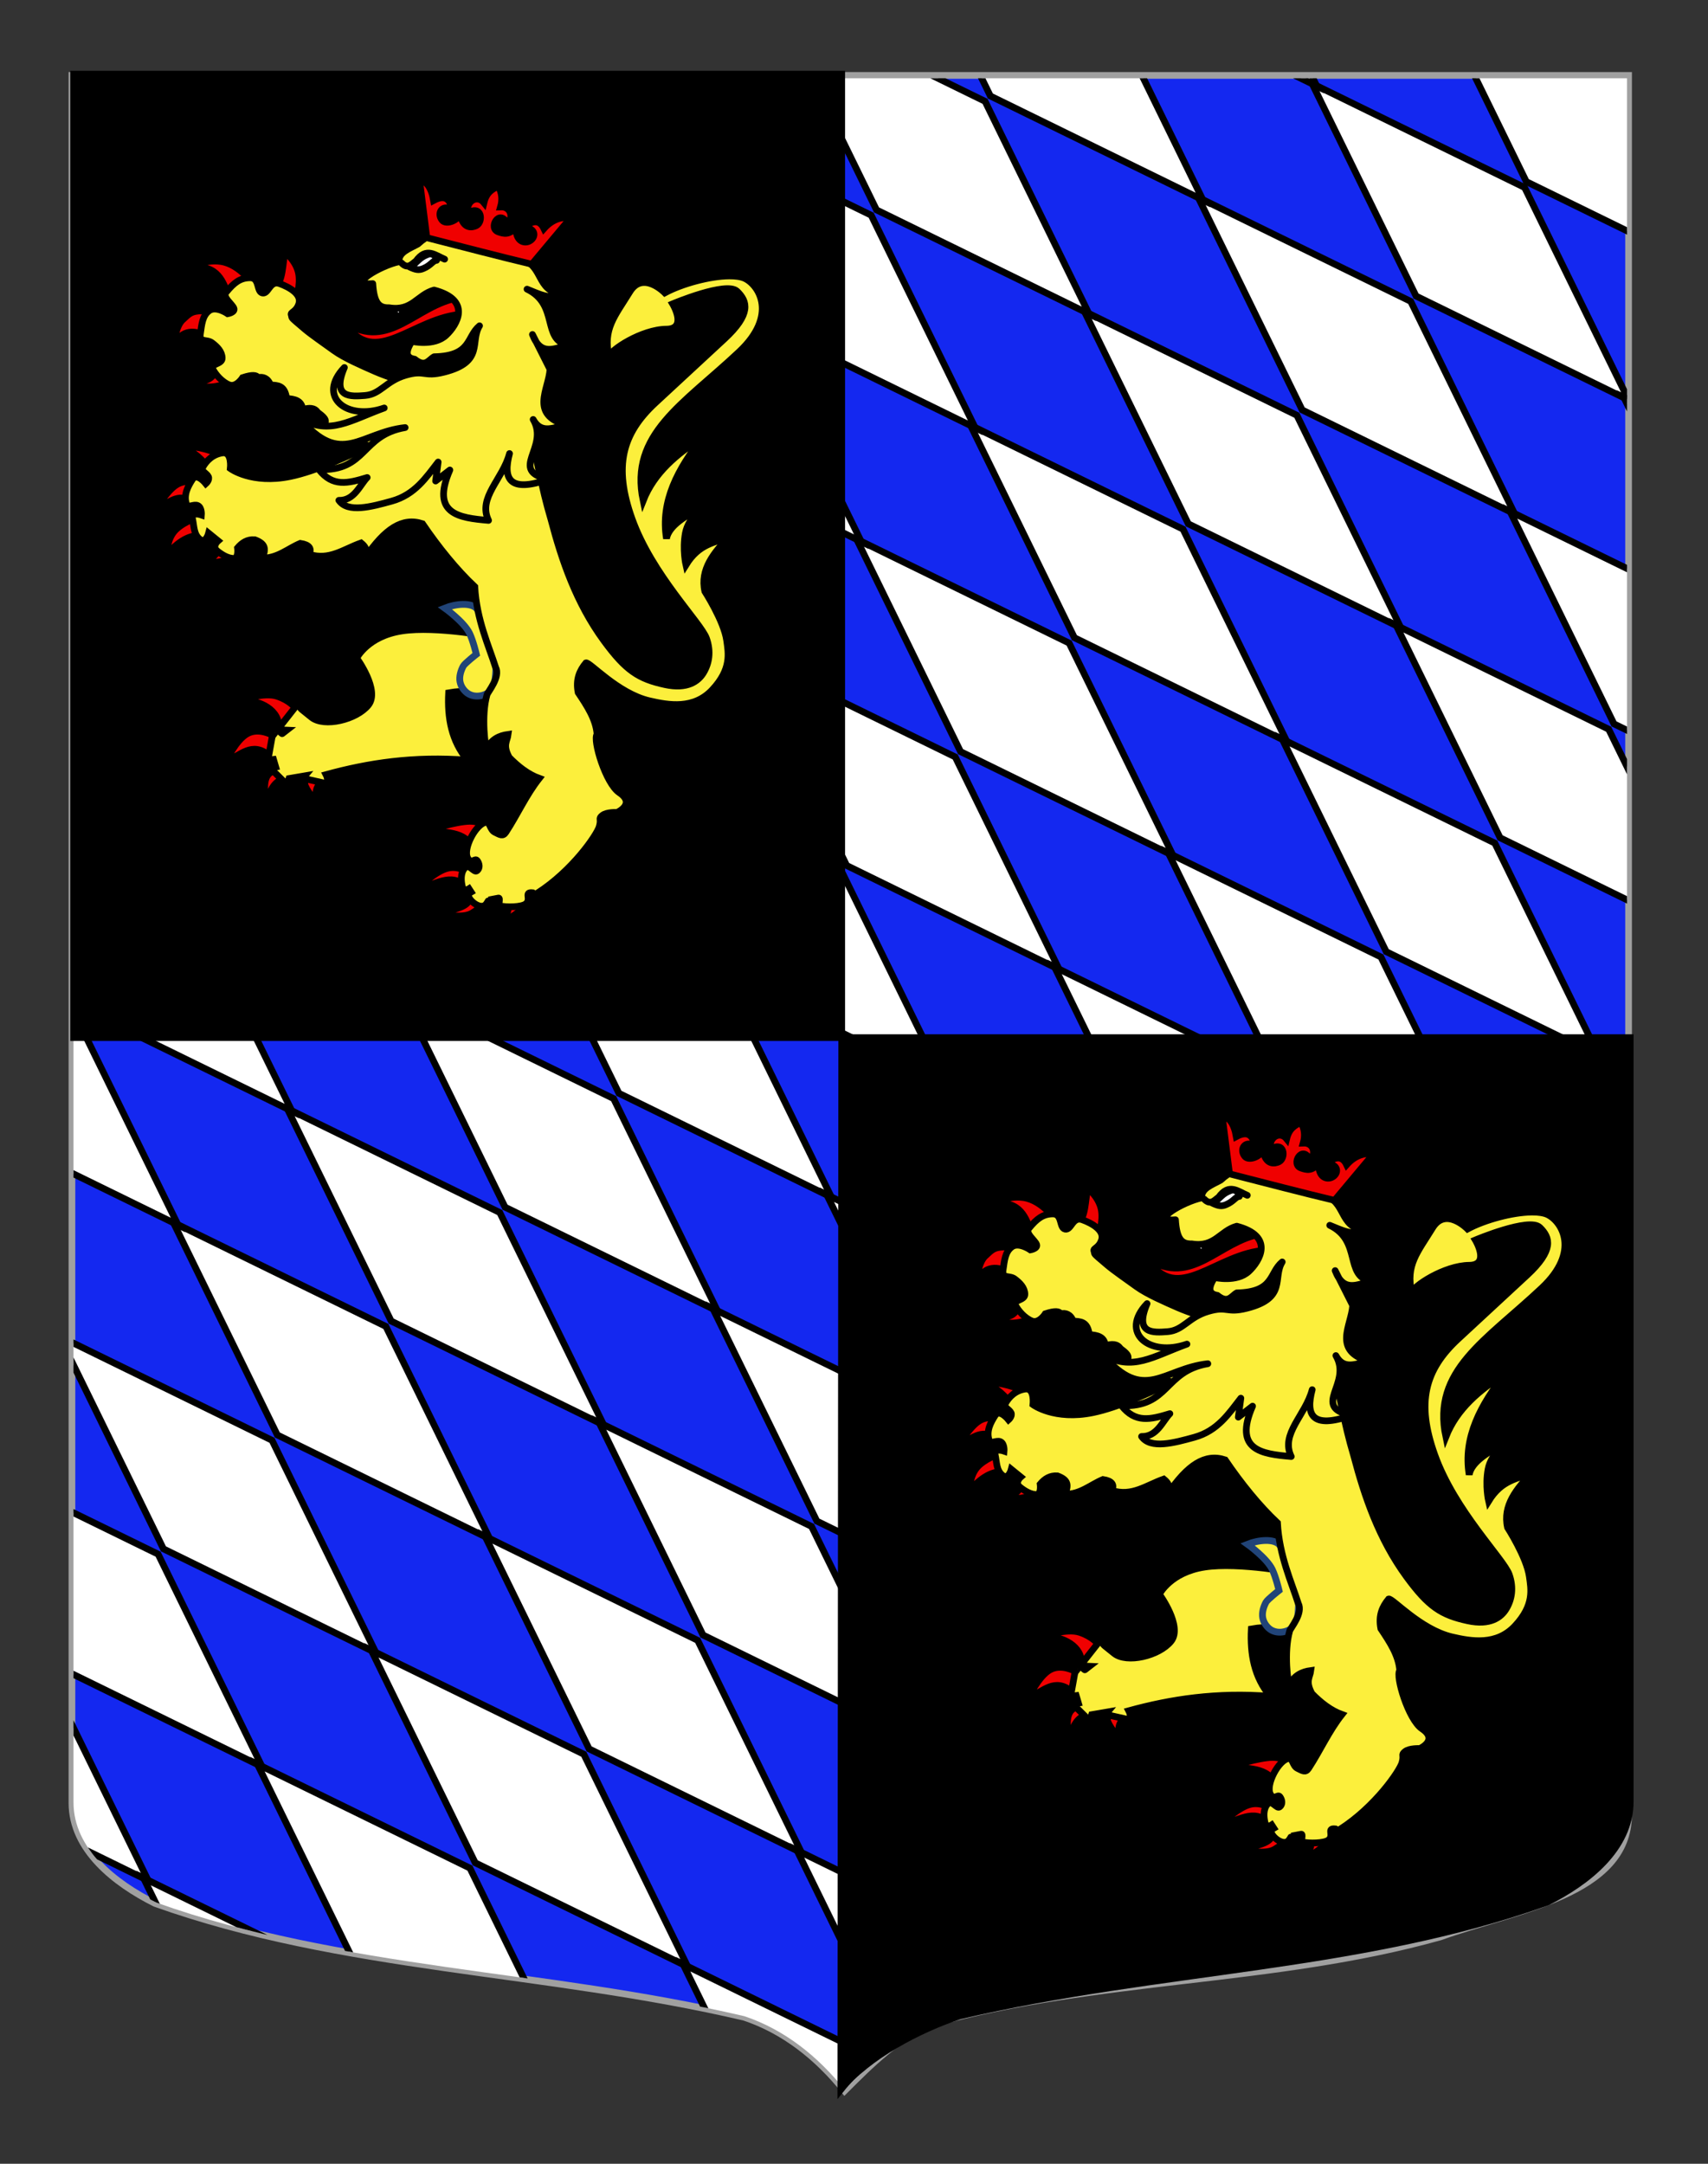
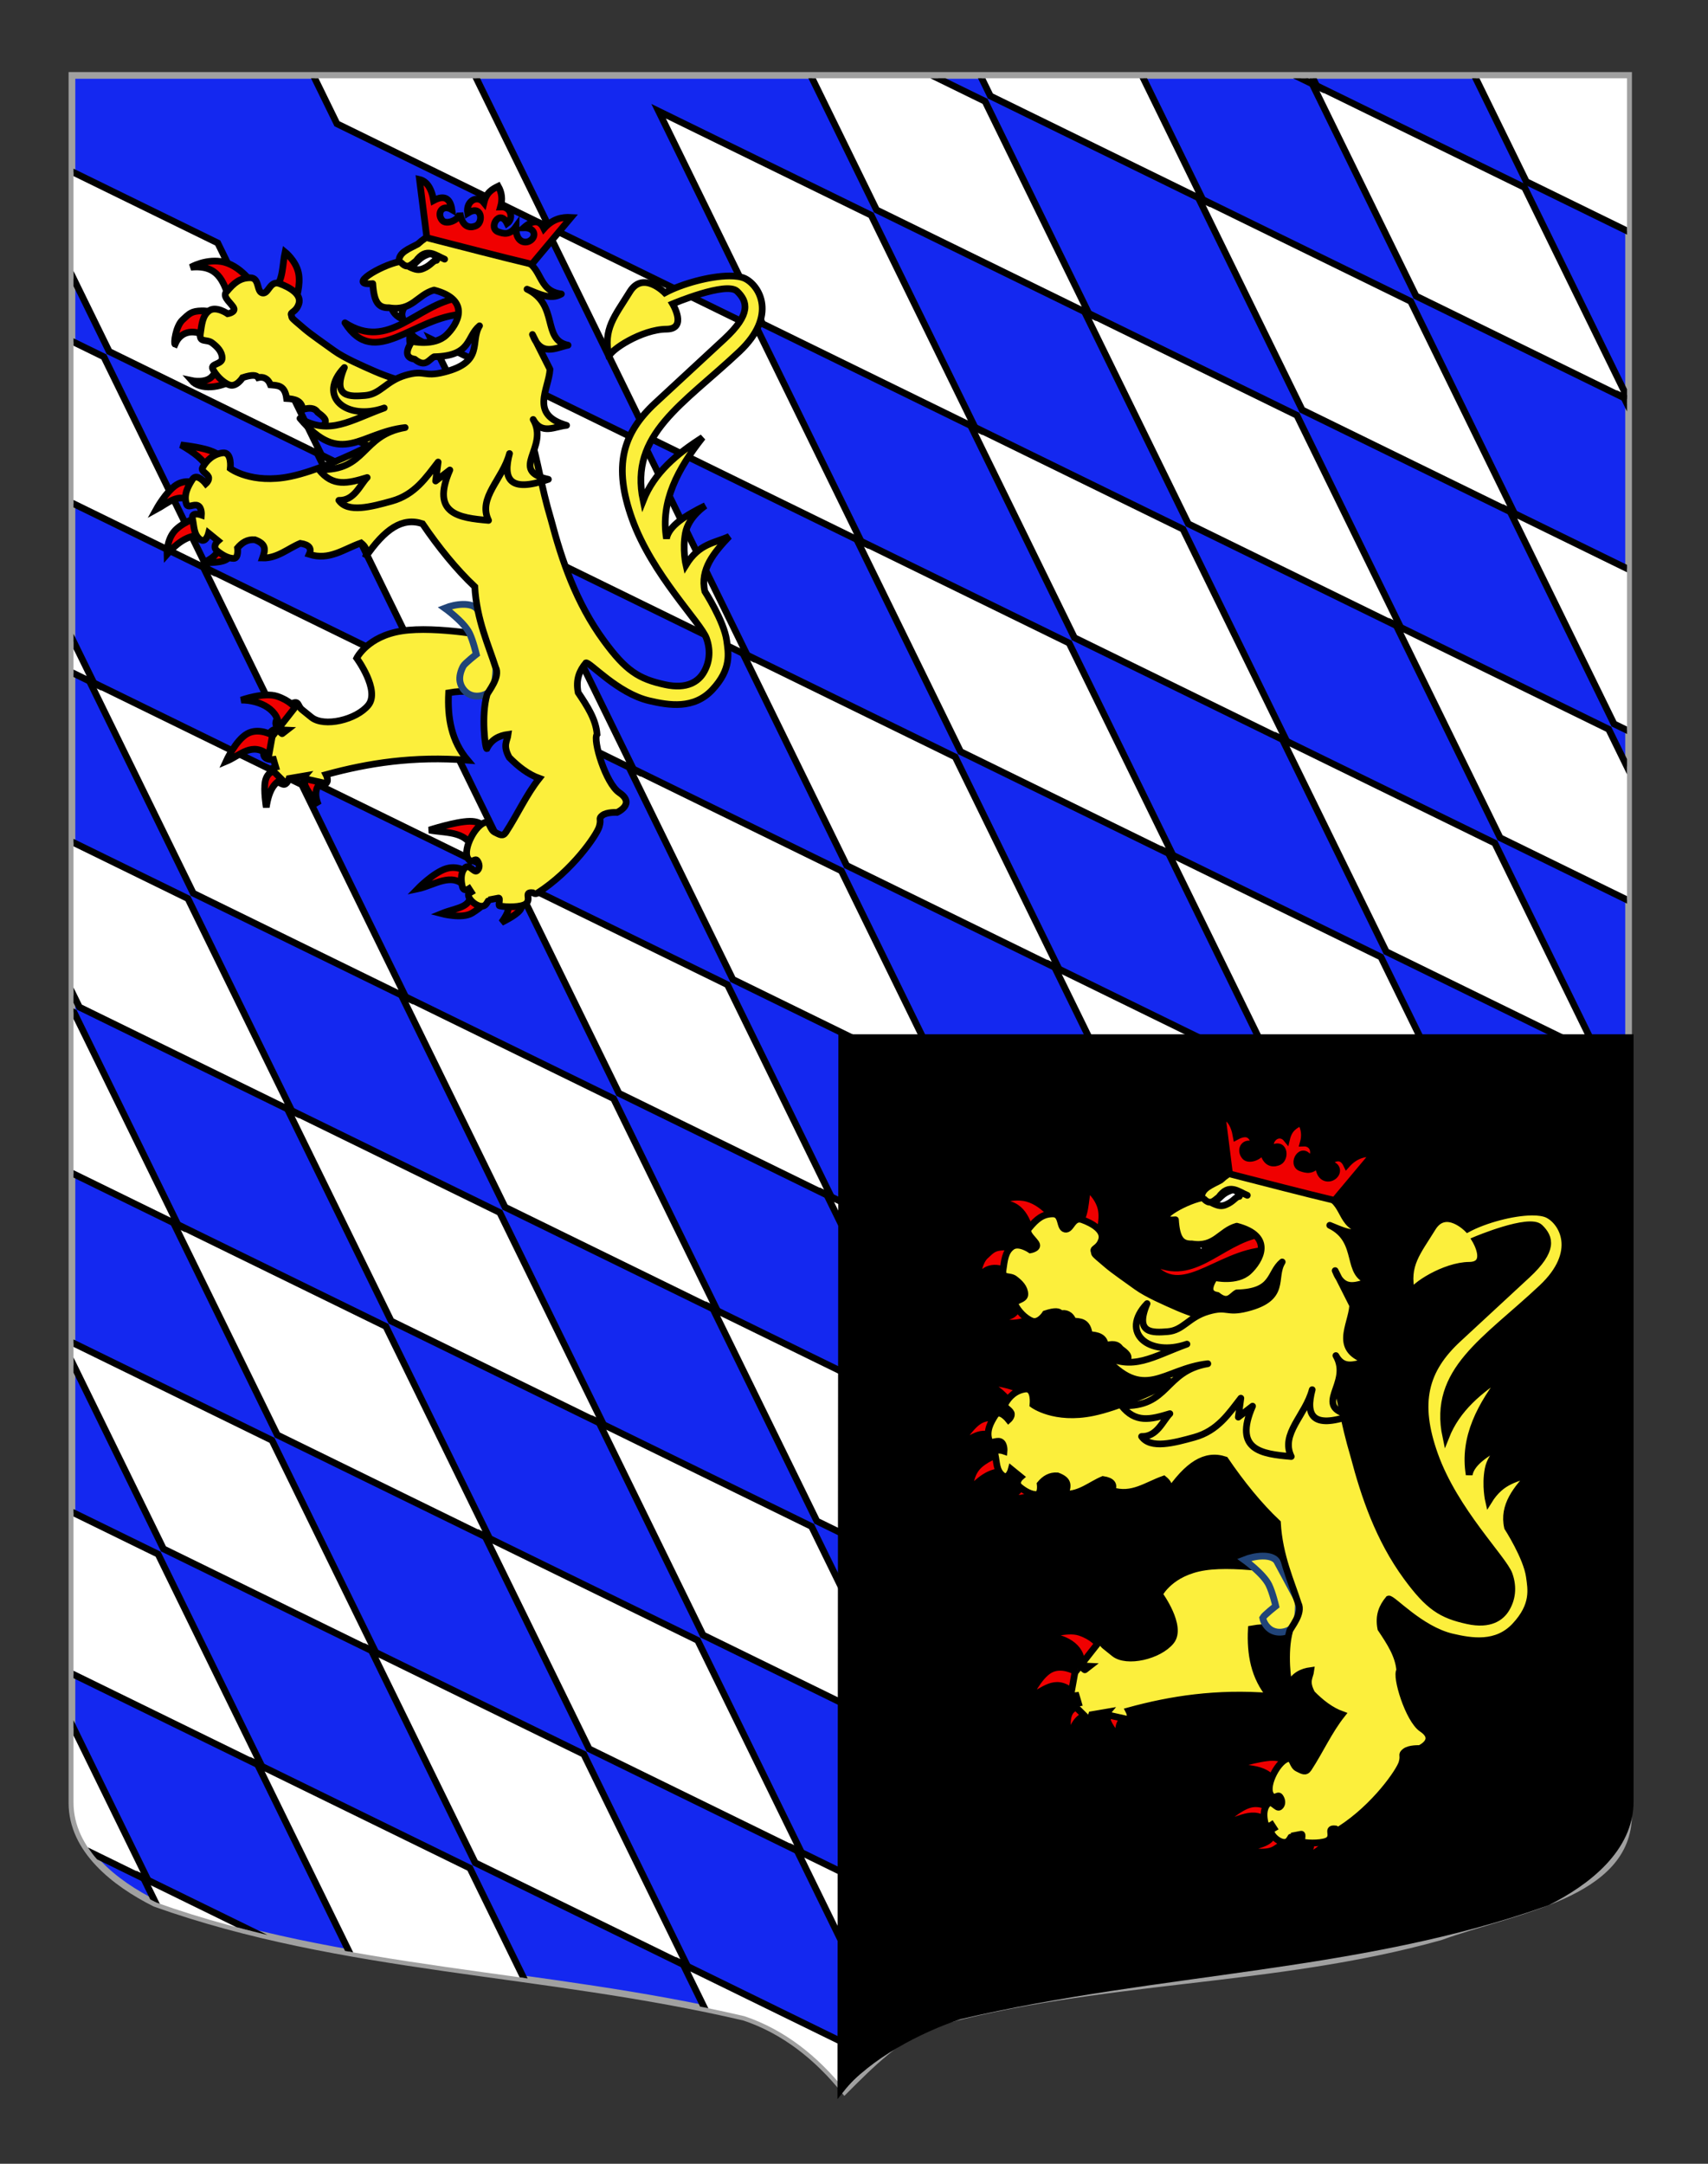
<svg xmlns="http://www.w3.org/2000/svg" xmlns:xlink="http://www.w3.org/1999/xlink" version="1.1" id="Calque_2" x="0px" y="0px" width="255.118px" height="323.148px" viewBox="0 0 255.118 323.148" enable-background="new 0 0 255.118 323.148" xml:space="preserve">
  <rect x="0" y="0" width="255.118" height="323.148" fill="#333333" stroke="none" />
  <path fill="#1428F0" stroke="#A0A0A0" d="M10.748,11.265c78,0,154.506,0,232.506,0c0,135.583,0,149.083,0,259.75  c0,12.043-17.101,14.25-28.102,18.25c-25,7-51,6-76,13c-5,2-9,6-13,10c-4-5-9-9-15-11c-30-7-60-7-88-17c-6-3-12.406-8-12.406-15  C10.748,245.724,10.748,147.64,10.748,11.265z" />
  <g>
    <g>
      <g>
        <defs>
          <path id="SVGID_1_" d="M10.98,11.69c77.844,0,154.197,0,232.041,0c0,135.312,0,148.786,0,259.23      c0,12.019-17.063,14.222-28.044,18.213c-24.949,6.986-50.896,5.988-75.848,12.976c-4.989,1.996-8.981,5.986-12.976,9.979      c-3.992-4.988-8.982-8.98-14.97-10.979c-29.94-6.985-59.88-6.985-87.824-16.967c-5.988-2.994-12.381-7.983-12.381-14.972      C10.98,245.681,10.98,147.792,10.98,11.69z" />
        </defs>
        <clipPath id="SVGID_2_">
          <use xlink:href="#SVGID_1_" overflow="visible" />
        </clipPath>
        <g id="Fuselé" clip-path="url(#SVGID_2_)">
          <g>
            <polygon fill="#FFFFFF" stroke="#000000" points="74.646,181.083 90.179,212.831 58.432,197.298 42.897,165.548      " />
            <polygon fill="#FFFFFF" stroke="#000000" points="91.654,164.075 107.188,195.823 75.44,180.288 59.906,148.541      " />
            <polygon fill="#FFFFFF" stroke="#000000" points="108.663,147.065 124.197,178.815 92.45,163.279 76.915,131.532      " />
            <polygon fill="#FFFFFF" stroke="#000000" points="125.671,130.057 141.206,161.805 109.459,146.271 93.924,114.522      " />
            <polygon fill="#FFFFFF" stroke="#000000" points="6.608,249.12 22.144,280.868 -9.605,265.335 -25.139,233.585      " />
            <polygon fill="#FFFFFF" stroke="#000000" points="23.617,232.11 39.15,263.858 7.404,248.325 -8.132,216.577      " />
            <polygon fill="#FFFFFF" stroke="#000000" points="40.626,215.101 56.161,246.851 24.413,231.317 8.878,199.567      " />
            <polygon fill="#FFFFFF" stroke="#000000" points="57.635,198.094 73.169,229.841 41.422,214.306 25.887,182.56      " />
            <polygon fill="#FFFFFF" stroke="#000000" points="142.68,113.047 158.213,144.796 126.468,129.262 110.933,97.514      " />
            <polygon fill="#FFFFFF" stroke="#000000" points="159.69,96.038 175.223,127.786 143.476,112.252 127.941,80.504      " />
            <polygon fill="#FFFFFF" stroke="#000000" points="176.7,79.029 192.232,110.777 160.485,95.243 144.95,63.495      " />
            <polygon fill="#FFFFFF" stroke="#000000" points="193.708,62.02 209.243,93.768 177.495,78.234 161.959,46.486      " />
            <polygon fill="#FFFFFF" stroke="#000000" points="210.715,45.011 226.25,76.76 194.502,61.225 178.967,29.477      " />
            <polygon fill="#FFFFFF" stroke="#000000" points="227.725,28.002 243.258,59.75 211.513,44.216 195.977,12.469      " />
          </g>
          <polygon fill="#FFFFFF" stroke="#000000" points="28.072,134.199 43.605,165.944 11.858,150.412 -3.677,118.663     " />
          <polygon fill="#FFFFFF" stroke="#000000" points="45.08,117.189 60.614,148.938 28.867,133.403 13.332,101.656     " />
          <polygon fill="#FFFFFF" stroke="#000000" points="62.089,100.18 77.624,131.93 45.876,116.395 30.341,84.646     " />
          <polygon fill="#FFFFFF" stroke="#000000" points="79.098,83.171 94.632,114.92 62.885,99.386 47.35,67.638     " />
          <polygon fill="#FFFFFF" stroke="#000000" points="11.062,151.208 26.596,182.954 -5.151,167.419 -20.687,135.674     " />
          <polygon fill="#FFFFFF" stroke="#000000" points="96.107,66.163 111.641,97.911 79.894,82.376 64.359,50.629     " />
          <polygon fill="#FFFFFF" stroke="#000000" points="113.117,49.153 128.65,80.901 96.903,65.367 81.368,33.619     " />
          <polygon fill="#FFFFFF" stroke="#000000" points="130.125,32.144 145.661,63.892 113.912,48.358 98.376,16.61     " />
          <polygon fill="#FFFFFF" stroke="#000000" points="147.136,15.135 162.668,46.883 130.922,31.349 115.387,-0.399     " />
          <polygon fill="#FFFFFF" stroke="#000000" points="164.145,-1.875 179.678,29.874 147.931,14.34 132.396,-17.408     " />
          <polygon fill="#FFFFFF" stroke="#000000" points="181.154,-18.883 196.687,12.865 164.94,-2.669 149.405,-34.417     " />
          <polygon fill="#FFFFFF" stroke="#000000" points="-1.494,70.305 14.041,102.054 -17.707,86.518 -33.241,54.771     " />
          <polygon fill="#FFFFFF" stroke="#000000" points="15.515,53.295 31.05,85.044 -0.697,69.51 -16.232,37.761     " />
          <polygon fill="#FFFFFF" stroke="#000000" points="32.524,36.287 48.059,68.035 16.312,52.5 0.776,20.752     " />
-           <polygon fill="#FFFFFF" stroke="#000000" points="49.533,19.277 65.067,51.026 33.32,35.492 17.785,3.744     " />
          <polygon fill="#FFFFFF" stroke="#000000" points="66.543,2.268 82.076,34.016 50.33,18.482 34.794,-13.266     " />
-           <polygon fill="#FFFFFF" stroke="#000000" points="83.552,-14.741 99.086,17.007 67.338,1.473 51.803,-30.275     " />
          <g>
            <polygon fill="#FFFFFF" stroke="#000000" points="121.219,227.969 136.752,259.716 105.005,244.183 89.47,212.433      " />
            <polygon fill="#FFFFFF" stroke="#000000" points="138.227,210.96 153.761,242.708 122.013,227.173 106.479,195.427      " />
            <polygon fill="#FFFFFF" stroke="#000000" points="155.236,193.95 170.77,225.7 139.023,210.163 123.488,178.417      " />
            <polygon fill="#FFFFFF" stroke="#000000" points="172.245,176.941 187.779,208.69 156.032,193.156 140.497,161.408      " />
            <polygon fill="#FFFFFF" stroke="#000000" points="53.182,296.003 68.717,327.754 36.968,312.22 21.435,280.47      " />
            <polygon fill="#FFFFFF" stroke="#000000" points="70.19,278.995 85.724,310.743 53.977,295.21 38.441,263.462      " />
            <polygon fill="#FFFFFF" stroke="#000000" points="87.199,261.985 102.733,293.735 70.986,278.202 55.452,246.452      " />
            <polygon fill="#FFFFFF" stroke="#000000" points="104.208,244.978 119.743,276.726 87.996,261.19 72.46,229.444      " />
            <polygon fill="#FFFFFF" stroke="#000000" points="189.252,159.933 204.788,191.681 173.042,176.146 157.504,144.399      " />
            <polygon fill="#FFFFFF" stroke="#000000" points="206.263,142.923 221.795,174.671 190.049,159.137 174.514,127.389      " />
            <polygon fill="#FFFFFF" stroke="#000000" points="223.272,125.914 238.806,157.662 207.059,142.128 191.524,110.38      " />
            <polygon fill="#FFFFFF" stroke="#000000" points="240.281,108.906 255.816,140.653 224.068,125.119 208.534,93.371      " />
            <polygon fill="#FFFFFF" stroke="#000000" points="257.292,91.896 272.825,123.644 241.077,108.11 225.542,76.362      " />
            <polygon fill="#FFFFFF" stroke="#000000" points="274.299,74.887 289.833,106.635 258.086,91.101 242.551,59.353      " />
          </g>
          <polygon fill="#FFFFFF" stroke="#000000" points="167.792,274.854 183.327,306.601 151.579,291.067 136.043,259.319     " />
          <polygon fill="#FFFFFF" stroke="#000000" points="184.799,257.845 200.334,289.593 168.586,274.058 153.052,242.31     " />
          <polygon fill="#FFFFFF" stroke="#000000" points="201.809,240.837 217.344,272.585 185.597,257.05 170.062,225.302     " />
          <polygon fill="#FFFFFF" stroke="#000000" points="218.819,223.827 234.353,255.575 202.606,240.04 187.071,208.292     " />
          <polygon fill="#FFFFFF" stroke="#000000" points="133.773,308.872 149.307,340.62 117.56,325.088 102.025,293.339     " />
          <polygon fill="#FFFFFF" stroke="#000000" points="150.782,291.862 166.316,323.612 134.57,308.077 119.034,276.329     " />
          <polygon fill="#FFFFFF" stroke="#000000" points="235.829,206.817 251.362,238.565 219.616,223.032 204.081,191.284     " />
          <polygon fill="#FFFFFF" stroke="#000000" points="252.836,189.808 268.372,221.556 236.624,206.022 221.088,174.274     " />
          <polygon fill="#FFFFFF" stroke="#000000" points="269.846,172.798 285.379,204.548 253.631,189.013 238.097,157.265     " />
          <polygon fill="#FFFFFF" stroke="#000000" points="244.193,10.911 259.728,42.659 227.981,27.125 212.446,-4.623     " />
          <polygon fill="#FFFFFF" stroke="#000000" points="265.022,271.103 280.556,302.851 248.809,287.315 233.274,255.567     " />
          <polygon fill="#FFFFFF" stroke="#000000" points="248.804,288.317 264.338,320.065 232.59,304.532 217.056,272.784     " />
        </g>
      </g>
    </g>
  </g>
-   <rect x="10.994" y="11.075" stroke="#000000" width="114.729" height="143.888" />
  <path stroke="#000000" d="M243.5,154.963H125.726l-0.138,157.111c3.991-5,11.741-9,17.729-11c29.934-7,59.865-7,87.805-17  c5.985-3,12.379-8,12.379-15C243.5,245.533,243.5,291.338,243.5,154.963z" />
  <g id="Lion_1_">
    <path id="path3167" fill="#FCEF3C" stroke="#000000" d="M193.771,234.949c0,0-8.688-1.703-13.839-0.914   c-5.148,0.787-6.758,4.062-6.758,4.062s3.515,4.799,1.744,7.01c-1.771,2.209-6.621,3.345-8.5,1.828L165,245.792   c-0.689-0.56-0.408-1.422-1.498-0.914c-1.088,0.509-2.094,1.94-2.314,2.463c-0.613,1.453,1.525,1.523,1.525,1.523l-0.653,0.508   c-0.062,0.131-0.756-0.929-1.416-0.508c-1.052,0.67-1.417,2.389-1.392,3.479c0.026,1.092,1.498,0.889,1.498,0.889l0.328,1.117   c0,0-0.953,0.178-0.846,0.914c0.107,0.735,1.342,1.498,1.936,1.676c0.592,0.179,0.897-0.862,0.897-0.862l2.37-0.406   c0,0-0.6,0.711,0.354,1.017s1.694,0.481,2.562,0.229c0.864-0.253,0.245-1.422,0.245-1.422c6.303-1.729,13.104-2.787,21.142-2.158   c-2.413-2.856-3.026-6.321-2.834-10.058c4.968-0.903,6.647,1.25,9.591,2.234C197.347,241.627,195.452,238.311,193.771,234.949z" />
-     <path fill="#FCEF3C" stroke="#214478" stroke-width="1.014" d="M193.483,242.605c-0.436,0.807-2.172,1.617-3.562,0.856   c-0.596-0.328-1.158-1.033-1.312-1.842c-0.147-0.78,0.128-1.669,0.487-2.331c0.229-0.424,1.947-1.763,1.947-1.763   s-0.463-1.99-1.019-3.145c-0.817-1.694-3.688-3.754-3.688-3.754c1.619-0.646,4.025-0.908,4.834,0.166l2.705,5.022   C193.875,235.82,194.29,241.109,193.483,242.605z" />
+     <path fill="#FCEF3C" stroke="#214478" stroke-width="1.014" d="M193.483,242.605c-0.436,0.807-2.172,1.617-3.562,0.856   c-0.596-0.328-1.158-1.033-1.312-1.842c0.229-0.424,1.947-1.763,1.947-1.763   s-0.463-1.99-1.019-3.145c-0.817-1.694-3.688-3.754-3.688-3.754c1.619-0.646,4.025-0.908,4.834,0.166l2.705,5.022   C193.875,235.82,194.29,241.109,193.483,242.605z" />
    <g id="Griffes">
      <path id="path3159" fill="#F00000" stroke="#000000" d="M161.517,248.564c0.211-2.678-2.729-4.215-5.587-4.201    c0,0,3.41-1.229,5.355-0.573c1.944,0.653,2.657,1.688,2.657,1.688L161.517,248.564z" />
      <path id="path3161" fill="#F00000" stroke="#000000" d="M160.052,252.588c-2.533-2.065-4.204,0.021-6.396,0.935    c0,0,1.427-3.151,3.158-4.131c1.733-0.979,3.774,0.217,3.774,0.217L160.052,252.588z" />
      <path id="path3163" fill="#F00000" stroke="#000000" d="M161.98,256.215c-1.024,0.445-1.899,1.438-2.312,4.166    c0,0-0.424-2.53-0.153-3.879c0.269-1.346,1.231-1.508,1.231-1.508L161.98,256.215z" />
      <path id="path3165" fill="#F00000" stroke="#000000" d="M167.834,256.646c-0.871,0.828-0.951,1.974-0.385,3.375    c0,0-1.541-1.851-1.929-2.801c-0.385-0.951,0.388-1.007,0.388-1.007L167.834,256.646z" />
      <path id="path3149" fill="#F00000" stroke="#000000" d="M154.965,196.369c-2.09,1.455-5.219,1.707-6.455,0.271    c0,0,2.101,0.453,3.052-0.599c1.289-1.426,1.337-2.101,1.524-1.789L154.965,196.369z" />
      <path id="path3151" fill="#F00000" stroke="#000000" d="M150.975,190.242c-1.831-1.32-4.038-1.17-4.932,0.978    c-0.235-0.082,0.101-2.688,1.115-3.634c1.045-0.973,1.319-1.313,2.877-1.354c1.555-0.041,3.521,0.812,3.521,0.812L150.975,190.242    z" />
      <path id="path3153" fill="#F00000" stroke="#000000" d="M154.144,184.277c-0.959-2.426-1.623-4.965-5.752-4.555    c0,0,2.062-1.201,4.461-0.867c2.965,0.414,5.146,3.74,4.987,3.797L154.144,184.277z" />
      <path id="path3155" fill="#F00000" stroke="#000000" d="M160.954,182.814c1.25-1.104,1.116-3.485,1.524-5.366    c0,0,1.599,1.286,1.995,3.09c0.396,1.803-0.411,4.121-0.411,4.121L160.954,182.814z" />
      <path id="path3169" fill="#F00000" stroke="#000000" d="M150.939,209.867c-0.512-1.33-2.082-2.5-4.024-3.613    c0,0,2.688,0.287,4.273,0.822c1.587,0.532,2.075,1.312,2.075,1.312L150.939,209.867z" />
      <path id="path3171" fill="#F00000" stroke="#000000" d="M148.7,214.752c-2.14-1.463-3.746,0.213-5.479,1.149    c0,0,1.494-2.721,3.029-3.687c1.535-0.965,3.11-0.174,3.11-0.174L148.7,214.752z" />
      <path id="path3173" fill="#F00000" stroke="#000000" d="M150.15,219.721c-1.506,0.014-3.108,0.375-5.312,2.875    c0,0-0.072-2.002,1.037-3.367c1.108-1.364,3.401-2.094,3.401-2.094L150.15,219.721z" />
      <path id="path3175" fill="#F00000" stroke="#000000" d="M152.557,221.698c-0.117,0.807-1.027,1.643-2.378,2.146    c0,0,2.397,0.086,3.373-0.388c0.977-0.474,0.747-1.231,0.747-1.231L152.557,221.698z" />
      <path id="path3177" fill="#F00000" stroke="#000000" d="M195.215,274.369c0.731,0.465,1.048,1.219-0.413,3.203    c0,0,2.055-0.968,2.739-1.808c0.685-0.843,0-1.562,0-1.562L195.215,274.369z" />
      <path id="path3179" fill="#F00000" stroke="#000000" d="M190.237,273.301c-0.092,2.132-2.121,2.029-4.396,2.957    c0,0,3.093,0.82,4.563-0.082c1.474-0.903,2.158-1.725,2.158-1.725L190.237,273.301z" />
      <path id="path3181" fill="#F00000" stroke="#000000" d="M189.409,272.234c-2.037-2.271-4.703-0.176-7.139,0.328    c0,0,2.386-2.463,4.314-3.039c1.932-0.573,3.402,0.74,3.402,0.74L189.409,272.234z" />
      <path id="path3183" fill="#F00000" stroke="#000000" d="M190.818,267.389c-0.819-3.591-4.114-3.104-6.805-3.613    c0,0,3.983-1.293,6.059-1.312c2.075-0.021,2.24,1.229,2.24,1.229L190.818,267.389z" />
    </g>
    <path id="path3185" fill="#FCEF3C" stroke="#000000" d="M228.816,181.02c-2.882,0.021-7.06,1.149-9.612,2.526   c0,0-3.266-3.364-5.23-0.164c-2.251,3.666-4.053,5.552-3.104,9.693c0.141-0.97,4.881-4.08,8.584-4.109   c3.178-0.026,0.912-3.776,0.912-3.776s8.051-3.403,9.627-1.885c1.576,1.52,2.139,3.396-1.908,7.142l-10.293,9.528   c-4.963,4.594-6.293,9.472-3.484,17.321c2.992,8.363,10.291,15.521,11.115,17.847c0.705,1.985,0.395,3.729-0.438,5.121   c-0.773,1.299-2.43,2.515-5.752,1.793c-3.945-0.854-5.85-2.08-9.129-6.552c-4.154-5.666-6.307-12.065-7.885-18.045   c-1.623-5.461-1.695-7.795-3.434-13.797l-5.902-2.437c-3.01-1.633-8.494-3.41-10.915-3.922c-1.272-0.271-4.341-1.271-6.052-2.022   c-1.791-0.789-4.562-1.974-6.158-3.129c-1.592-1.154-3.371-2.371-4.381-3.23c-2.377-2.02-1.752-1.477-1.977-2.09   c-0.162-0.438,0.713-0.397,1.127-1.631c0.486-1.451-1.412-2.508-2.873-3.037c-1.46-0.528-1.627,1.582-2.553,1.406   c-0.924-0.177-0.381-2.293-1.848-2.279c-1.469,0.015-2.381,0.705-3.582,2.17c-0.604,0.732,0.953,1.777,1.162,2.396   c0.211,0.617-0.926,0.808-0.926,0.808s-1.738-1.207-2.76-0.461c-1.021,0.744-1.115,2.033-1.32,3.44   c-0.205,1.41,0.939,0.763,1.732,1.358c0.792,0.597,1.492,1.298,1.521,2.271c0.028,0.978-1.787,0.818-1.406,1.632   c0.382,0.813,1.41,1.978,2.468,2.383c1.058,0.406,1.994-1.084,1.994-1.084c1.474-0.485,2.089-0.379,2.315,0   c0.687-0.162,1.435,0.037,1.848,1.084c1.025,0.101,2.137-0.017,2.406,2.037c1.217,0.06,2.271,0.31,2.405,1.653   c0.929-0.305,1.771-0.299,2.23,0.406c0.774,0.592,1.625,1.176,0.879,1.909l6.782,3.127c-3.021,1.494-7.982,3.771-11.748,4.546   c-5.769,1.19-8.963-1.188-8.963-1.188s0.293-2.539-1.157-2.334c-1.453,0.207-2.449,1.188-2.989,2.213   c-0.27,0.514,0.641,0.825,0.874,1.334c0.231,0.508-0.377,1.049-0.377,1.049s-1.33-1.683-1.993-0.653   c-0.664,1.024-1.365,2.295-0.908,3.69c0.229,0.696,1.074-0.062,1.702,0.235c0.628,0.298,0.533,1.406,0.533,1.406   s-1.576-0.556-1.327,0.573s0.165,2.3,1.078,3.037c0.913,0.738,1.327-0.901,1.327-0.901l1.413,1.149c0,0-0.952,0.821-0.163,1.479   c0.787,0.655,1.7,1.149,2.489,1.149s0.576-1.562,0.576-1.562c0.664-0.793,1.472-1.312,2.576-1.231   c1.735,0.642,1.614,1.445,1.163,2.733c2.216,0.058,3.837-1.444,5.644-2.192c1.365,0.205,1.731,0.779,1.328,1.644   c3.022,0.955,5.144-0.787,7.746-1.703c0.558,0.449,1.142,1.113,0.594,2.22c2.988-4.379,5.59-6.078,8.578-5.093   c2.375,3.5,5.11,6.88,7.812,9.412c0.271,4.942,2.104,8.858,3.104,12.025c0.771,1.461-1.146,3.646-1.279,4.11   c-0.908,3.137-0.246,8.123-0.023,8.049c0.705-1.414,1.854-1.953,3.184-2.133c-0.127,1.014-0.854,1.586,0.162,3.446   c1.355,1.381,2.816,2.517,4.484,3.123c-1.953,2.463-3.236,5.368-4.98,8.043c-0.457,0.698-0.914,0.369-1.661,0   s-0.712-1.567-1.327-1.479c-1.494,0.219-3.464,3.93-2.723,5.328c0.55,1.032,1.082-0.082,1.432,0.396   c0.35,0.476,0.43,1.131-0.037,1.508c-0.465,0.377-1.16-1.146-1.824-0.405s-0.57,1.936-0.363,2.776   c0.207,0.84,0.988,0.319,0.988,0.319l0.332,0.511c-0.309,0.194-0.511,0.106-0.381,0.625c0.196,0.782,1.914,2.108,2.631,1.127   c0.275-0.379,0.364-0.597,0.375-0.595l1.449-0.278c0.34-0.063-0.07,1.103,0.15,1.157c0.996,0.25,3.33,0.22,3.953-0.309   c0.851-0.726-0.394-1.795,1.018-1.64c0,0,0.371,0.261,0.661,0.073c5.269-3.372,8.903-8.702,9.269-9.936   c0.369-1.25-0.203-1.15,0.461-1.685c0.664-0.535,2.199-0.449,2.199-0.449s2.838-1.263,0.327-2.957   c-2.026-1.368-3.987-7.894-3.315-8.704c-0.156-2.222-1.477-4.236-2.824-6.242c-0.391-1.992,0.236-3.312,1.164-4.433   c0.531-0.188,4.723,4.554,9.463,5.662c2.939,0.688,6.654,1.301,9.406-1.638c2.92-3.119,2.412-5.496,2.151-7.377   c-0.399-2.885-3.261-7.328-3.261-7.328c-0.742-3.291,1.35-5.774,3.648-8.207c-2.195,1.017-4.482,1.033-6.475,4.269   c0,0-0.535-2.301-0.078-4.764c0.456-2.466,2.988-4.104,2.988-4.104c-2.975,1.471-5.473,3.021-5.812,4.928   c-0.926-5.551,1.703-10.432,5.395-15.11c-3.842,2.448-7.23,5.256-8.879,9.442c-2.104-9.916,5.973-14.362,14.357-22.252   c5.729-5.396,3.025-9.879,0.83-10.935C230.59,181.131,229.777,181.012,228.816,181.02z M210.87,193.082   c-0.01,0.062,0.004,0.115,0.034,0.158C210.892,193.186,210.879,193.135,210.87,193.082z" />
    <path id="path2594" fill="#FFFFFF" stroke="#000000" stroke-linecap="round" stroke-linejoin="round" d="M181.191,191.857   c-0.008-0.78-0.235-1.297-0.017-2.354c0.673,0.938,1.681,1.24,2.548,1.806" />
    <path id="Langue" fill="#F00000" stroke="#000000" stroke-linecap="round" stroke-linejoin="round" d="M188.417,184.275   c-6.416,1.097-10.397,7.981-16.994,3.74c4.475,7.053,10.207-0.906,17.701-1.3L188.417,184.275z" />
    <path id="path2598" fill="#FFFFFF" stroke="#000000" stroke-linecap="round" stroke-linejoin="round" d="M178.29,185.504   c0.215,0.943,0.861,1.599,1.849,2.022c-0.593-1.151,0.293-1.959,0.786-2.856" />
    <path id="path2600" fill="#FCEF3C" stroke="#000000" stroke-linecap="round" stroke-linejoin="round" d="M185.34,208.811   l-0.377,2.834l2.127-1.644c-2.867,6.584,1.348,7.147,5.779,7.526c-1.652-3.405,2.131-6.151,3.131-9.985   c-1.004,3.781-0.06,5.908,5.808,3.851c-6.05-1.324,0.194-4.742-2.274-8.942c1.279,2.354,3.245,1.036,4.995,0.881   c-5.591-1.623-2.663-5.336-2.481-8.373l-2.621-5.198c1.291,3.37,3.386,2.01,5.318,1.598c-3.961-0.799-1.318-6.049-6.127-8.366   c1.748,0.692,3.522,1.666,5.127,0.721c-3.806-0.478-2.629-4.342-6.104-5.228l-10.476-4.737c-1.771,0.515-3.459,1.198-4.843,2.496   c-1.286,0.711-2.938,1.243-2.821,2.646c-2.746,0.559-7.935,3.616-3.926,3.276c0.187,2.864,0.897,3.647,2.438,3.601   c3.457,0.569,4.184-1.943,6.716-2.642c5.697,1.498,3.45,5.215,1.799,6.754c-1.796,1.675-5.104,0.912-5.104,0.912   c-1.036,1.58-0.899,2.467,0.412,2.662c1.613,1.315,2.08,0.075,2.901-0.367c5.656-0.123,4.789-2.969,6.783-4.621   c-1.479,2.386,0.774,5.39-5.29,6.918c-3.133,0.791-2.82-0.403-5.779,0.47s-3.701,2.84-6.054,3.021   c-2.104,0.159-5.009,0.399-3.063-4.185c-4.176,4.362,0.354,8.006,5.953,6.047c-5.031,1.813-8.151,4.154-12.584,1.556   c6.197,7.351,9.021,2.104,15.705,1.371c-6.623,1.142-5.676,6.534-12.886,6.272c2.078,2.629,4.302,2.073,7.218,1.187   c-1.07,1.075-1.916,3.479-4.229,3.407c1.336,1.925,4.856,0.959,7.896,0.119C181.866,213.689,183.538,211.129,185.34,208.811z" />
    <path id="path2604" fill="#FCE33E" stroke="#000000" stroke-linecap="round" stroke-linejoin="round" d="M179.868,179.08   c0.961,1.004,1.521,0.155,2.164-0.285c1.536-2.147,2.887-0.854,4.274-0.28" />
    <path id="path2606" fill="#FFFFFF" stroke="#000000" stroke-linecap="round" stroke-linejoin="round" d="M181.112,179.695   c0.848,0.394,1.344,0.521,2.036,0.207c1.133-0.473,1.411-1.194,1.963-1.215c-0.103-0.467-0.25-0.903-1.032-0.979   C182.333,178.291,182.482,178.891,181.112,179.695z" />
    <path id="Couronne" fill="#F00000" stroke="#000000" d="M182.555,166.611l1.095,8.697c5.209,1.34,11.078,2.86,15.683,3.965   l5.857-6.996c-1.396-0.082-2.761,0.231-4.045,1.673c-0.63-1.32-1.646-1.326-3.02-0.132c1.845-0.041,1.926,1.515,0.765,2.035   c-0.656,0.293-1.988,0.108-1.933-2.185c-0.942,1.317-1.836,1.041-2.584,0.785c-1.664-0.515,0.146-3.582,1.274-1.271   c0.953-0.672,0.67-2.554-0.989-2.472c0.321-1.114,0.198-2.146-0.341-3.092c-0.883,0.44-1.764,0.887-2.137,2.461   c-0.979-1.224-2.74-0.258-2.435,1.558c2.148-1.345,2.369,1.338,1.293,1.866c-0.562,0.277-2.049,0.646-2.447-1.914   c-0.051,1.05-2.002,1.871-2.641,1.13c-0.863-1.007-0.055-2.486,1.441-1.606c-0.234-1.632-1.087-2.253-2.729-1.367   C184.318,167.746,183.536,166.842,182.555,166.611z" />
  </g>
  <g id="Lion">
    <path id="path3167_1_" fill="#FCEF3C" stroke="#000000" d="M73.875,95.142c0,0-8.689-1.703-13.839-0.914   c-5.149,0.787-6.757,4.062-6.757,4.062s3.514,4.799,1.744,7.01c-1.771,2.209-6.621,3.345-8.5,1.828l-1.418-1.144   c-0.69-0.56-0.408-1.422-1.498-0.914c-1.089,0.509-2.094,1.941-2.315,2.464c-0.614,1.452,1.526,1.522,1.526,1.522l-0.654,0.508   c-0.062,0.131-0.756-0.928-1.416-0.508c-1.051,0.67-1.417,2.389-1.391,3.479c0.027,1.092,1.498,0.889,1.498,0.889l0.328,1.117   c0,0-0.954,0.179-0.845,0.914c0.108,0.735,1.341,1.498,1.935,1.676c0.592,0.179,0.898-0.862,0.898-0.862l2.37-0.405   c0,0-0.599,0.711,0.354,1.016c0.953,0.306,1.695,0.481,2.561,0.229c0.866-0.253,0.245-1.422,0.245-1.422   c6.303-1.729,13.103-2.787,21.142-2.158c-2.414-2.856-3.027-6.321-2.834-10.057c4.967-0.904,6.648,1.25,9.59,2.233   C77.451,101.819,75.554,98.503,73.875,95.142z" />
    <path fill="#FCEF3C" stroke="#214478" stroke-width="1.014" d="M73.586,102.798c-0.435,0.807-2.172,1.617-3.562,0.857   c-0.597-0.328-1.16-1.034-1.313-1.843c-0.149-0.779,0.128-1.669,0.487-2.331c0.23-0.424,1.949-1.762,1.949-1.762   s-0.464-1.991-1.019-3.145c-0.817-1.695-3.688-3.754-3.688-3.754c1.619-0.647,4.025-0.909,4.834,0.165l2.704,5.022   C73.98,96.013,74.393,101.302,73.586,102.798z" />
    <g id="Griffes_1_">
      <path id="path3159_1_" fill="#F00000" stroke="#000000" d="M41.621,108.757c0.211-2.678-2.73-4.215-5.587-4.2    c0,0,3.41-1.229,5.355-0.574c1.946,0.654,2.659,1.688,2.659,1.688L41.621,108.757z" />
      <path id="path3161_1_" fill="#F00000" stroke="#000000" d="M40.156,112.781c-2.533-2.066-4.204,0.02-6.395,0.934    c0,0,1.426-3.151,3.158-4.131c1.734-0.979,3.776,0.217,3.776,0.217L40.156,112.781z" />
      <path id="path3163_1_" fill="#F00000" stroke="#000000" d="M42.083,116.407c-1.024,0.444-1.9,1.438-2.312,4.166    c0,0-0.424-2.531-0.153-3.88c0.269-1.346,1.232-1.508,1.232-1.508L42.083,116.407z" />
      <path id="path3165_1_" fill="#F00000" stroke="#000000" d="M47.939,116.839c-0.872,0.828-0.951,1.974-0.385,3.375    c0,0-1.541-1.85-1.928-2.801c-0.385-0.951,0.387-1.006,0.387-1.006L47.939,116.839z" />
      <path id="path3149_1_" fill="#F00000" stroke="#000000" d="M35.07,56.562c-2.091,1.455-5.219,1.707-6.456,0.271    c0,0,2.101,0.453,3.052-0.599c1.289-1.426,1.337-2.1,1.525-1.789L35.07,56.562z" />
      <path id="path3151_1_" fill="#F00000" stroke="#000000" d="M31.079,50.435c-1.831-1.319-4.038-1.17-4.931,0.978    c-0.236-0.082,0.1-2.688,1.115-3.634c1.045-0.973,1.32-1.313,2.876-1.354c1.556-0.04,3.521,0.812,3.521,0.812L31.079,50.435z" />
      <path id="path3153_1_" fill="#F00000" stroke="#000000" d="M34.248,44.47c-0.959-2.427-1.623-4.966-5.752-4.556    c0,0,2.062-1.201,4.461-0.867c2.965,0.414,5.145,3.74,4.988,3.798L34.248,44.47z" />
      <path id="path3155_1_" fill="#F00000" stroke="#000000" d="M41.056,43.007c1.25-1.104,1.117-3.485,1.525-5.366    c0,0,1.599,1.287,1.995,3.09c0.396,1.804-0.411,4.121-0.411,4.121L41.056,43.007z" />
      <path id="path3169_1_" fill="#F00000" stroke="#000000" d="M31.042,70.06c-0.512-1.33-2.082-2.5-4.025-3.612    c0,0,2.688,0.286,4.274,0.821c1.587,0.533,2.075,1.312,2.075,1.312L31.042,70.06z" />
      <path id="path3171_1_" fill="#F00000" stroke="#000000" d="M28.802,74.944c-2.139-1.463-3.746,0.214-5.479,1.15    c0,0,1.496-2.722,3.031-3.687c1.535-0.966,3.11-0.175,3.11-0.175L28.802,74.944z" />
      <path id="path3173_1_" fill="#F00000" stroke="#000000" d="M30.253,79.913c-1.506,0.015-3.109,0.375-5.311,2.875    c0,0-0.073-2.002,1.036-3.367c1.11-1.364,3.403-2.094,3.403-2.094L30.253,79.913z" />
      <path id="path3175_1_" fill="#F00000" stroke="#000000" d="M32.661,81.89c-0.117,0.808-1.027,1.644-2.378,2.146    c0,0,2.398,0.086,3.373-0.388c0.977-0.474,0.748-1.231,0.748-1.231L32.661,81.89z" />
      <path id="path3177_1_" fill="#F00000" stroke="#000000" d="M75.32,134.562c0.732,0.465,1.047,1.22-0.414,3.203    c0,0,2.055-0.968,2.739-1.808c0.685-0.842,0-1.562,0-1.562L75.32,134.562z" />
      <path id="path3179_1_" fill="#F00000" stroke="#000000" d="M70.34,133.493c-0.092,2.131-2.122,2.028-4.397,2.957    c0,0,3.092,0.819,4.564-0.082c1.473-0.904,2.158-1.726,2.158-1.726L70.34,133.493z" />
      <path id="path3181_1_" fill="#F00000" stroke="#000000" d="M69.511,132.427c-2.036-2.271-4.702-0.177-7.138,0.327    c0,0,2.386-2.463,4.315-3.039c1.931-0.573,3.403,0.74,3.403,0.74L69.511,132.427z" />
      <path id="path3183_1_" fill="#F00000" stroke="#000000" d="M70.921,127.581c-0.82-3.59-4.115-3.104-6.805-3.612    c0,0,3.983-1.294,6.059-1.312c2.075-0.021,2.24,1.229,2.24,1.229L70.921,127.581z" />
    </g>
    <path id="path3185_1_" fill="#FCEF3C" stroke="#000000" d="M108.919,41.212c-2.882,0.021-7.06,1.149-9.613,2.527   c0,0-3.265-3.365-5.231-0.164c-2.251,3.666-4.052,5.551-3.104,9.692c0.14-0.97,4.88-4.08,8.583-4.108   c3.179-0.027,0.914-3.777,0.914-3.777s8.049-3.403,9.626-1.885c1.577,1.52,2.138,3.396-1.909,7.142l-10.292,9.528   c-4.964,4.595-6.294,9.472-3.485,17.322c2.992,8.362,10.291,15.52,11.116,17.846c0.704,1.985,0.394,3.729-0.437,5.121   c-0.775,1.299-2.43,2.515-5.752,1.793c-3.947-0.854-5.849-2.08-9.129-6.551c-4.155-5.666-6.306-12.066-7.885-18.046   c-1.623-5.461-1.695-7.795-3.432-13.797l-5.902-2.437c-3.01-1.633-8.496-3.409-10.917-3.922c-1.272-0.271-4.339-1.271-6.05-2.022   c-1.791-0.789-4.564-1.974-6.158-3.129c-1.593-1.154-3.373-2.371-4.382-3.229c-2.376-2.021-1.751-1.478-1.976-2.091   c-0.162-0.438,0.713-0.397,1.127-1.631c0.486-1.451-1.413-2.508-2.873-3.037c-1.46-0.528-1.627,1.582-2.553,1.406   c-0.924-0.177-0.381-2.293-1.848-2.279c-1.468,0.015-2.38,0.705-3.582,2.171c-0.602,0.731,0.954,1.776,1.163,2.395   c0.21,0.617-0.927,0.808-0.927,0.808s-1.738-1.207-2.758-0.461c-1.02,0.744-1.117,2.033-1.322,3.44   c-0.205,1.41,0.941,0.763,1.734,1.358c0.792,0.597,1.492,1.298,1.521,2.271c0.029,0.978-1.788,0.818-1.406,1.632   c0.381,0.813,1.41,1.978,2.467,2.383c1.057,0.406,1.994-1.084,1.994-1.084c1.474-0.485,2.089-0.379,2.315,0   c0.687-0.162,1.435,0.037,1.849,1.084c1.025,0.101,2.136-0.017,2.406,2.037c1.217,0.06,2.272,0.31,2.406,1.653   c0.928-0.305,1.771-0.299,2.23,0.406c0.775,0.592,1.625,1.176,0.879,1.909l6.783,3.128c-3.021,1.493-7.983,3.771-11.747,4.545   c-5.769,1.19-8.964-1.188-8.964-1.188s0.294-2.539-1.158-2.334c-1.453,0.207-2.449,1.188-2.989,2.213   c-0.269,0.515,0.64,0.826,0.874,1.334c0.232,0.508-0.377,1.049-0.377,1.049s-1.33-1.682-1.993-0.653   c-0.664,1.024-1.366,2.295-0.909,3.69c0.229,0.696,1.075-0.062,1.703,0.235c0.627,0.298,0.533,1.406,0.533,1.406   s-1.576-0.556-1.327,0.573c0.249,1.13,0.165,2.3,1.078,3.037c0.913,0.738,1.327-0.901,1.327-0.901l1.413,1.149   c0,0-0.952,0.821-0.163,1.479c0.787,0.656,1.702,1.149,2.49,1.149c0.789,0,0.576-1.562,0.576-1.562   c0.665-0.793,1.471-1.312,2.576-1.231c1.736,0.642,1.615,1.444,1.164,2.733c2.215,0.058,3.836-1.444,5.643-2.192   c1.365,0.205,1.732,0.778,1.328,1.644c3.023,0.955,5.143-0.787,7.746-1.703c0.557,0.449,1.141,1.113,0.594,2.22   c2.988-4.379,5.589-6.078,8.578-5.093c2.375,3.5,5.111,6.88,7.812,9.412c0.271,4.942,2.104,8.858,3.104,12.025   c0.771,1.462-1.146,3.646-1.28,4.11c-0.908,3.137-0.246,8.122-0.024,8.049c0.706-1.414,1.853-1.953,3.183-2.133   c-0.127,1.014-0.852,1.586,0.163,3.446c1.356,1.381,2.817,2.517,4.485,3.123c-1.955,2.463-3.238,5.369-4.982,8.043   c-0.457,0.699-0.914,0.369-1.661,0c-0.747-0.369-0.711-1.567-1.327-1.479c-1.494,0.22-3.464,3.931-2.722,5.328   c0.549,1.032,1.081-0.082,1.431,0.396c0.349,0.476,0.43,1.131-0.037,1.508c-0.465,0.377-1.16-1.146-1.824-0.405   c-0.664,0.739-0.57,1.937-0.363,2.776s0.988,0.319,0.988,0.319l0.332,0.511c-0.309,0.194-0.511,0.106-0.381,0.625   c0.196,0.782,1.914,2.108,2.631,1.127c0.275-0.379,0.364-0.597,0.375-0.595l1.449-0.278c0.34-0.063-0.07,1.103,0.151,1.158   c0.996,0.25,3.33,0.219,3.952-0.31c0.851-0.726-0.392-1.796,1.018-1.64c0,0,0.371,0.26,0.661,0.074   c5.269-3.373,8.903-8.703,9.268-9.937c0.37-1.25-0.203-1.149,0.461-1.685c0.664-0.535,2.2-0.449,2.2-0.449s2.838-1.262,0.327-2.957   c-2.026-1.368-3.987-7.893-3.315-8.705c-0.156-2.221-1.477-4.235-2.824-6.241c-0.391-1.992,0.235-3.312,1.164-4.433   c0.531-0.188,4.721,4.554,9.462,5.662c2.94,0.688,6.655,1.301,9.407-1.638c2.92-3.118,2.412-5.495,2.151-7.377   c-0.399-2.885-3.261-7.327-3.261-7.327c-0.742-3.291,1.35-5.775,3.648-8.207c-2.194,1.016-4.481,1.032-6.473,4.268   c0,0-0.535-2.301-0.078-4.764c0.456-2.465,2.988-4.104,2.988-4.104c-2.973,1.471-5.472,3.021-5.813,4.928   c-0.925-5.551,1.704-10.432,5.395-15.11c-3.843,2.449-7.231,5.256-8.88,9.442c-2.102-9.916,5.973-14.362,14.359-22.252   c5.729-5.396,3.025-9.879,0.83-10.935C110.695,41.323,109.88,41.204,108.919,41.212z M90.972,53.274   c-0.009,0.062,0.004,0.115,0.035,0.158C90.996,53.378,90.984,53.327,90.972,53.274z" />
    <path id="path2594_1_" fill="#FFFFFF" stroke="#000000" stroke-linecap="round" stroke-linejoin="round" d="M61.294,52.05   c-0.008-0.78-0.235-1.297-0.016-2.354c0.672,0.938,1.68,1.24,2.547,1.806" />
    <path id="Langue_1_" fill="#F00000" stroke="#000000" stroke-linecap="round" stroke-linejoin="round" d="M68.519,44.469   c-6.416,1.096-10.398,7.981-16.994,3.739c4.474,7.054,10.208-0.905,17.701-1.299L68.519,44.469z" />
    <path id="path2598_1_" fill="#FFFFFF" stroke="#000000" stroke-linecap="round" stroke-linejoin="round" d="M58.392,45.696   c0.215,0.943,0.862,1.599,1.848,2.023c-0.592-1.152,0.293-1.959,0.787-2.857" />
    <path id="path2600_1_" fill="#FCEF3C" stroke="#000000" stroke-linecap="round" stroke-linejoin="round" d="M65.445,69.003   l-0.378,2.834l2.128-1.644c-2.868,6.584,1.347,7.147,5.778,7.527c-1.651-3.406,2.132-6.152,3.132-9.986   c-1.004,3.781-0.059,5.908,5.807,3.851c-6.049-1.323,0.195-4.741-2.275-8.942c1.28,2.354,3.246,1.037,4.996,0.881   c-5.591-1.623-2.664-5.336-2.482-8.373l-2.621-5.198c1.291,3.371,3.385,2.01,5.318,1.598c-3.961-0.799-1.318-6.049-6.127-8.366   c1.749,0.692,3.523,1.666,5.127,0.721c-3.805-0.477-2.628-4.342-6.105-5.227l-10.475-4.738c-1.771,0.515-3.459,1.199-4.842,2.496   c-1.287,0.711-2.938,1.244-2.822,2.646c-2.746,0.56-7.934,3.616-3.926,3.276c0.186,2.865,0.898,3.647,2.439,3.601   c3.457,0.569,4.184-1.942,6.716-2.642c5.698,1.498,3.45,5.215,1.799,6.754c-1.796,1.675-5.104,0.912-5.104,0.912   c-1.036,1.58-0.899,2.468,0.413,2.662c1.612,1.315,2.079,0.076,2.902-0.367c5.656-0.123,4.789-2.969,6.783-4.621   c-1.48,2.386,0.775,5.39-5.29,6.919c-3.133,0.791-2.821-0.404-5.78,0.469s-3.702,2.84-6.053,3.021   c-2.104,0.16-5.009,0.399-3.064-4.185c-4.176,4.363,0.354,8.007,5.953,6.048c-5.031,1.813-8.152,4.153-12.585,1.555   c6.199,7.351,9.022,2.104,15.706,1.371c-6.623,1.142-5.675,6.535-12.885,6.272c2.078,2.629,4.301,2.074,7.216,1.187   c-1.069,1.076-1.915,3.479-4.229,3.408c1.336,1.924,4.857,0.959,7.896,0.118C61.968,73.882,63.64,71.321,65.445,69.003z" />
    <path id="path2604_1_" fill="#FCE33E" stroke="#000000" stroke-linecap="round" stroke-linejoin="round" d="M59.971,39.272   c0.96,1.004,1.519,0.156,2.164-0.285c1.536-2.147,2.886-0.854,4.274-0.28" />
    <path id="path2606_1_" fill="#FFFFFF" stroke="#000000" stroke-linecap="round" stroke-linejoin="round" d="M61.215,39.888   c0.847,0.394,1.343,0.521,2.036,0.207c1.133-0.474,1.411-1.195,1.963-1.216c-0.102-0.467-0.25-0.903-1.033-0.979   C62.437,38.483,62.585,39.083,61.215,39.888z" />
    <path id="Couronne_1_" fill="#F00000" stroke="#000000" d="M62.659,26.804l1.095,8.696c5.209,1.34,11.078,2.86,15.683,3.965   l5.857-6.995c-1.396-0.082-2.761,0.231-4.045,1.672c-0.63-1.319-1.646-1.326-3.019-0.131c1.844-0.041,1.926,1.514,0.764,2.034   c-0.656,0.293-1.988,0.109-1.933-2.185c-0.942,1.318-1.835,1.041-2.584,0.785c-1.663-0.515,0.146-3.582,1.276-1.271   c0.953-0.672,0.67-2.553-0.99-2.471c0.322-1.115,0.199-2.146-0.34-3.093c-0.883,0.44-1.764,0.888-2.137,2.461   c-0.978-1.224-2.74-0.258-2.434,1.558c2.149-1.345,2.369,1.338,1.293,1.867c-0.561,0.276-2.049,0.646-2.447-1.914   c-0.05,1.049-2.002,1.871-2.64,1.129c-0.863-1.006-0.055-2.485,1.441-1.606c-0.235-1.632-1.087-2.252-2.729-1.367   C64.421,27.938,63.638,27.034,62.659,26.804z" />
  </g>
</svg>